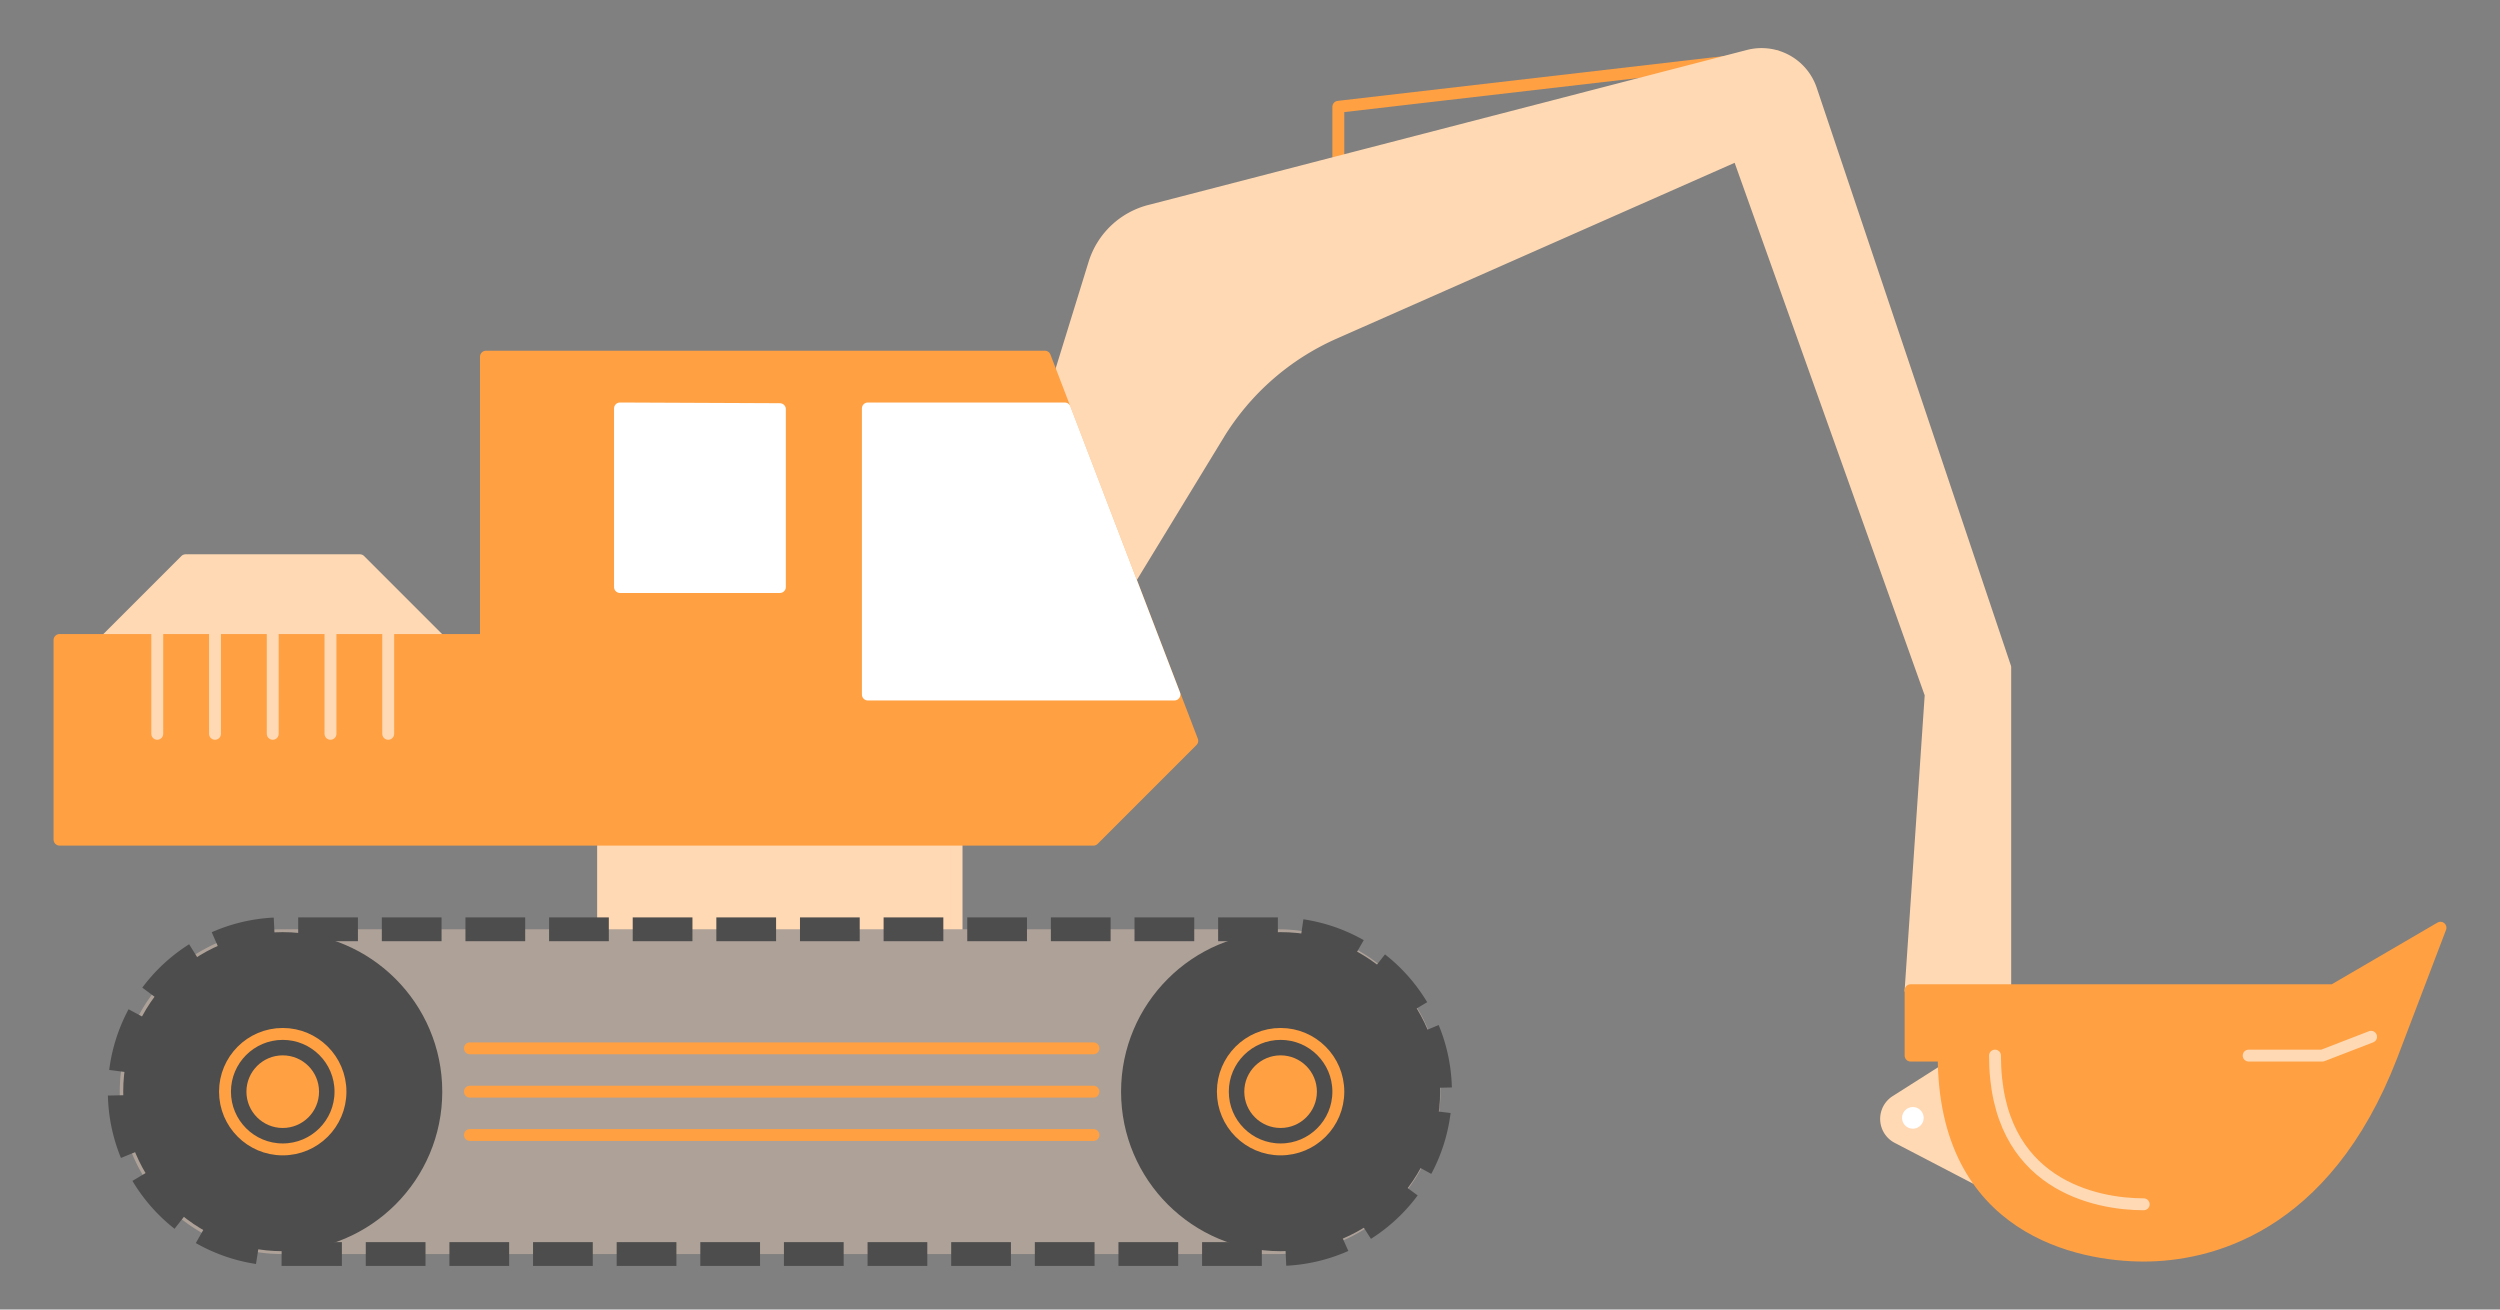
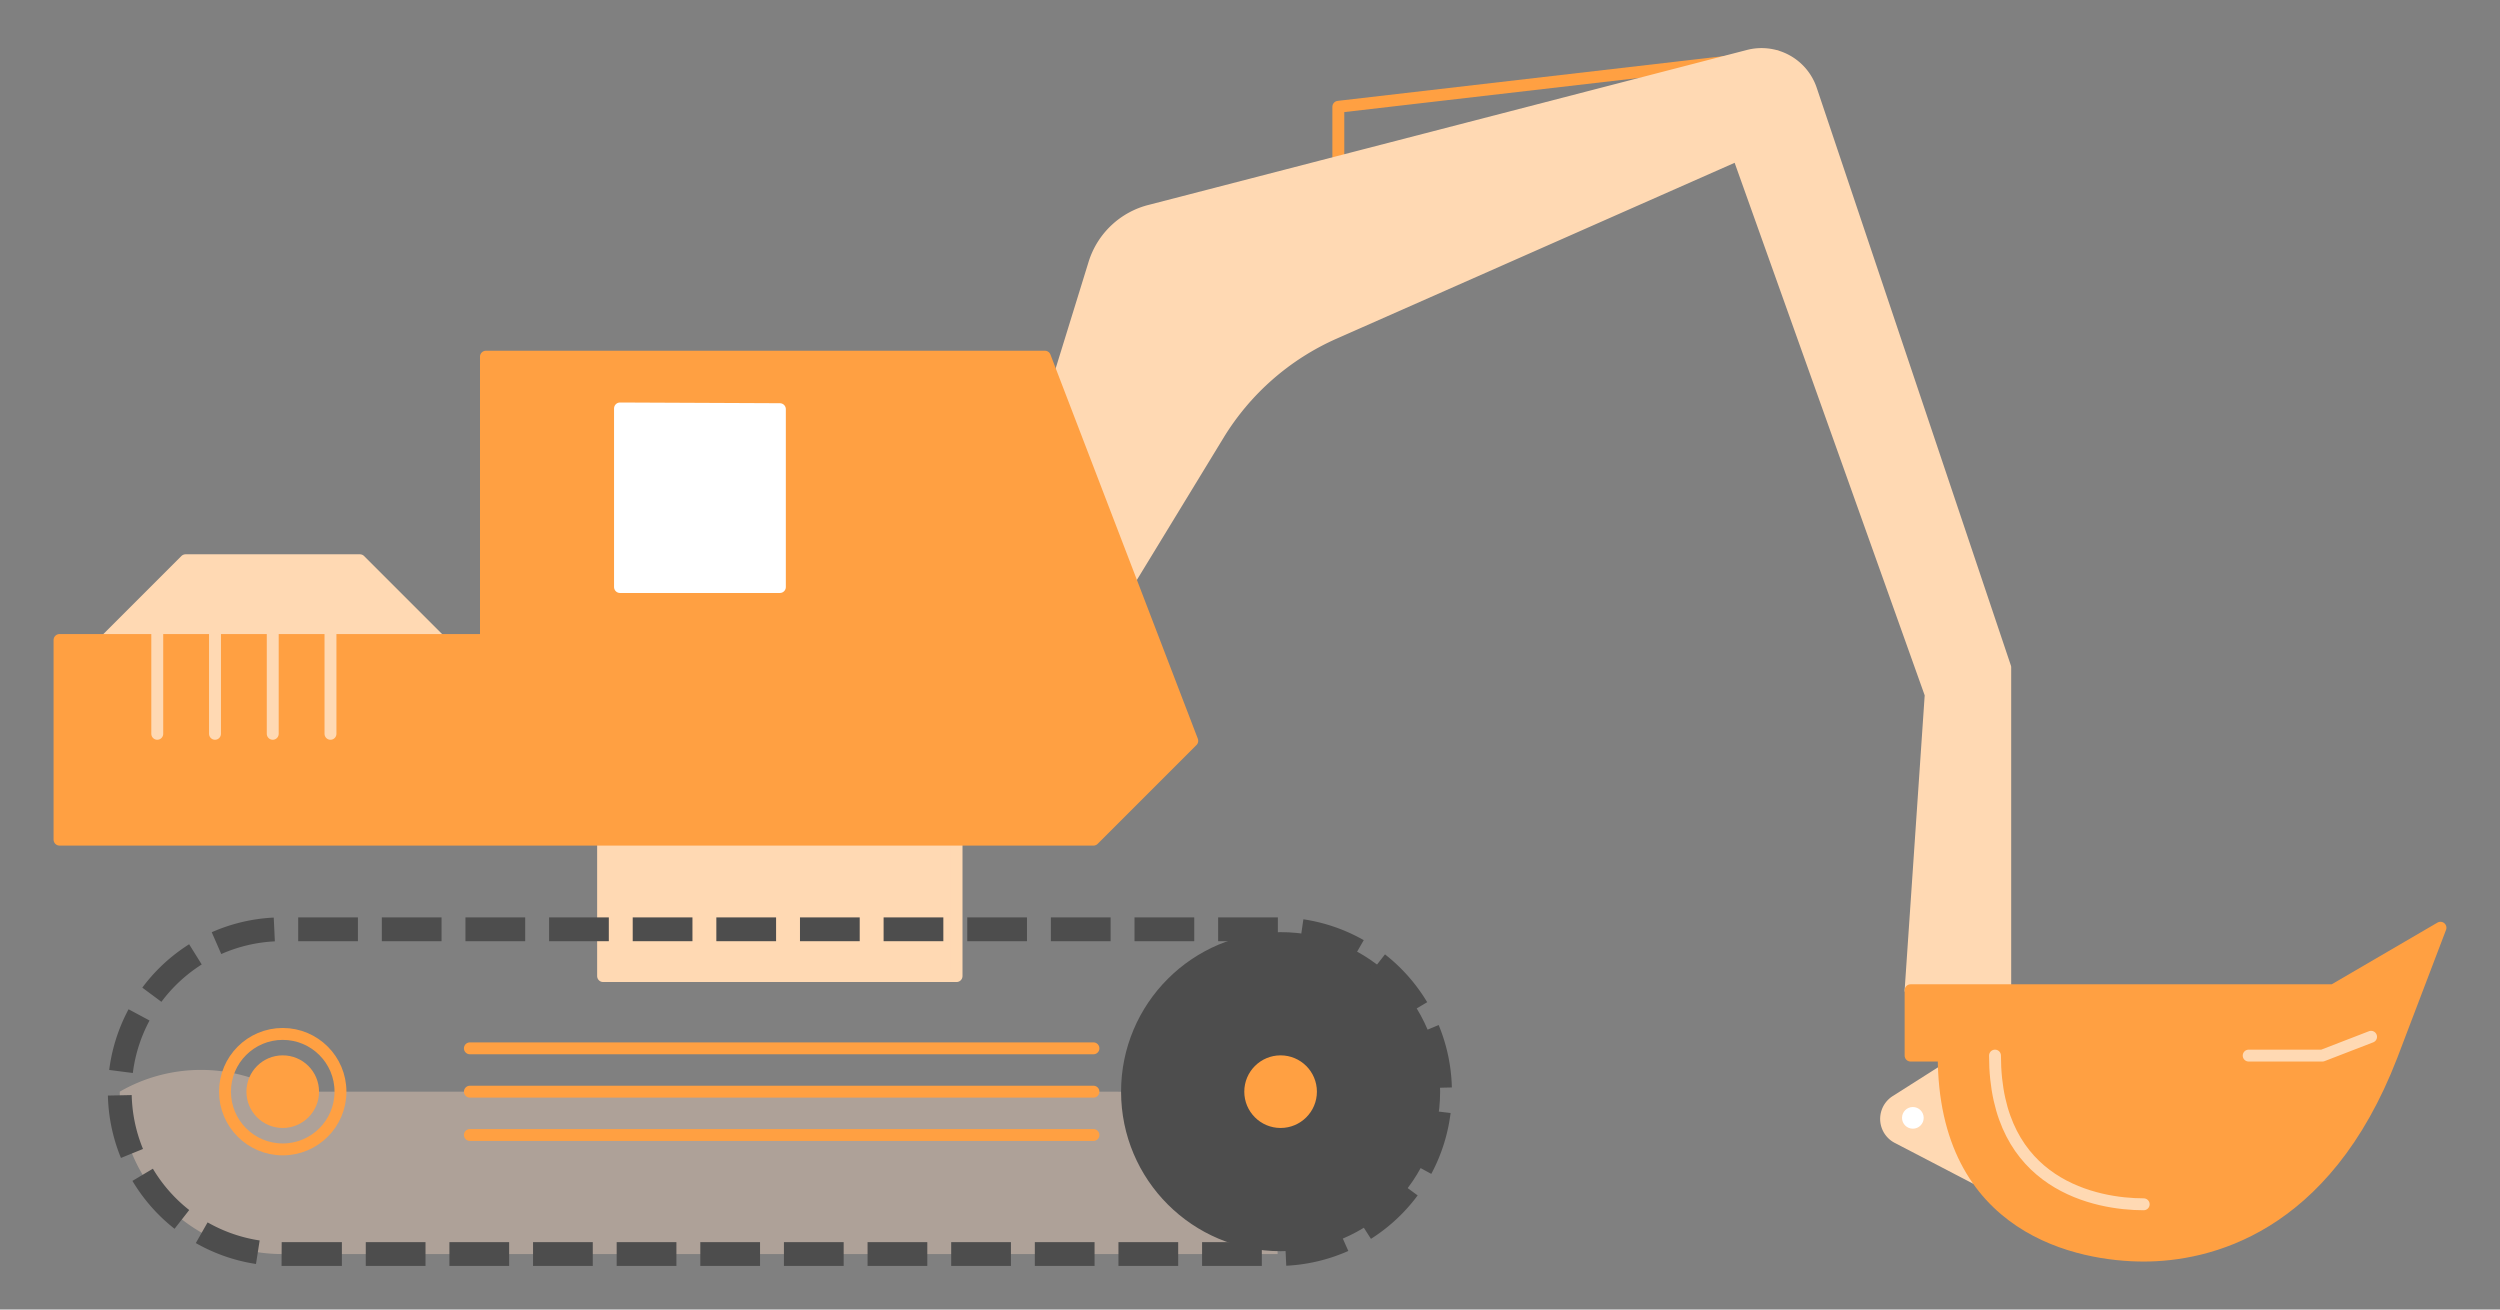
<svg xmlns="http://www.w3.org/2000/svg" id="tp_activite" width="210" height="110" viewBox="0 0 210 110">
  <rect x="0" y="0" width="210" height="110" fill="#808080" stroke="none" />
  <polyline points="112.42 13.6 112.42 8.97 149.17 4.71" style="fill:none;stroke:#ffa042;stroke-linecap:round;stroke-linejoin:round;fill-rule:evenodd" />
  <rect x="50.67" y="70.53" width="29.69" height="11.45" transform="translate(131.02 152.52) rotate(180)" style="fill:#ffd9b3;stroke:#ffd9b3;stroke-linecap:round;stroke-linejoin:round" />
  <path d="M88.79,32.27l3.13-10.13a6.6,6.6,0,0,1,4.75-4.46l50.2-13a4.39,4.39,0,0,1,5.26,2.85l16.31,48.53V83.18h-7.95l1.69-24.84L146,13,112.05,28a21.64,21.64,0,0,0-9.71,8.53L95,48.57" style="fill:#ffd9b3;stroke:#ffd9b3;stroke-linecap:round;stroke-linejoin:round;fill-rule:evenodd" />
  <polyline points="9.03 53.62 15.59 47.06 22.91 47.06 30.23 47.06 36.79 53.62" style="fill:#ffd9b3;stroke:#ffd9b3;stroke-linecap:round;stroke-linejoin:round;fill-rule:evenodd" />
  <polygon points="91.85 70.53 100.15 62.23 87.77 29.96 40.82 29.96 40.82 53.76 5 53.76 5 70.53 91.85 70.53" style="fill:#ffa042;stroke:#ffa042;stroke-linecap:round;stroke-linejoin:round;fill-rule:evenodd" />
-   <path d="M23.7,105.34h83.62A13.64,13.64,0,0,0,121,91.7h0a13.64,13.64,0,0,0-13.64-13.64H23.7A13.64,13.64,0,0,0,10.06,91.7h0A13.64,13.64,0,0,0,23.7,105.34Z" style="fill:#aea198;fill-rule:evenodd" />
+   <path d="M23.7,105.34h83.62h0a13.64,13.64,0,0,0-13.64-13.64H23.7A13.64,13.64,0,0,0,10.06,91.7h0A13.64,13.64,0,0,0,23.7,105.34Z" style="fill:#aea198;fill-rule:evenodd" />
  <path d="M23.7,105.34h83.62a13.64,13.64,0,1,0,0-27.28H23.7a13.64,13.64,0,1,0,0,27.28Z" style="fill:none;stroke:#4d4d4d;stroke-linejoin:round;stroke-width:2px;stroke-dasharray:5.018,2.007" />
  <circle cx="107.57" cy="91.7" r="12.9" style="fill:#4d4d4d;stroke:#4d4d4d;stroke-linejoin:round" />
-   <circle cx="107.57" cy="91.7" r="4.85" style="fill:none;stroke:#ffa042;stroke-linecap:round;stroke-linejoin:round" />
  <circle cx="107.57" cy="91.7" r="3.05" style="fill:#ffa042" />
-   <circle cx="23.75" cy="91.7" r="12.9" style="fill:#4d4d4d;stroke:#4d4d4d;stroke-linejoin:round" />
  <circle cx="23.75" cy="91.7" r="4.85" style="fill:none;stroke:#ffa042;stroke-linecap:round;stroke-linejoin:round" />
  <circle cx="23.75" cy="91.7" r="3.05" style="fill:#ffa042" />
  <line x1="91.85" y1="91.7" x2="39.47" y2="91.7" style="fill:none;stroke:#ffa042;stroke-linecap:round;stroke-linejoin:round" />
  <line x1="91.85" y1="88.06" x2="39.47" y2="88.06" style="fill:none;stroke:#ffa042;stroke-linecap:round;stroke-linejoin:round" />
  <line x1="91.85" y1="95.34" x2="39.47" y2="95.34" style="fill:none;stroke:#ffa042;stroke-linecap:round;stroke-linejoin:round" />
-   <polygon points="89.44 34.31 72.9 34.31 72.9 58.34 98.65 58.34 89.44 34.31" style="fill:#fff;stroke:#fff;stroke-linecap:round;stroke-linejoin:round;fill-rule:evenodd" />
  <path d="M65.51,34.37V49.31H52.08v-15Z" style="fill:#fff;stroke:#fff;stroke-linecap:round;stroke-linejoin:round;fill-rule:evenodd" />
  <line x1="99.85" y1="62.19" x2="83.91" y2="62.19" style="fill:none;stroke:#ffa042;stroke-linecap:round;stroke-linejoin:round" />
  <line x1="22.91" y1="51.93" x2="22.91" y2="61.64" style="fill:none;stroke:#ffd9b3;stroke-linecap:round;stroke-linejoin:round" />
  <line x1="18.06" y1="51.93" x2="18.06" y2="61.64" style="fill:none;stroke:#ffd9b3;stroke-linecap:round;stroke-linejoin:round" />
  <line x1="13.21" y1="51.93" x2="13.21" y2="61.64" style="fill:none;stroke:#ffd9b3;stroke-linecap:round;stroke-linejoin:round" />
  <line x1="27.76" y1="51.93" x2="27.76" y2="61.64" style="fill:none;stroke:#ffd9b3;stroke-linecap:round;stroke-linejoin:round" />
-   <line x1="32.61" y1="51.93" x2="32.61" y2="61.64" style="fill:none;stroke:#ffd9b3;stroke-linecap:round;stroke-linejoin:round" />
  <path d="M166,99l-6.61-3.44a1.77,1.77,0,0,1-.13-3.07l4-2.54" style="fill:#ffd9b3;stroke:#ffd9b3;stroke-linecap:round;stroke-linejoin:round;fill-rule:evenodd" />
  <circle cx="160.68" cy="93.9" r="0.91" style="fill:#fff" />
  <path d="M196,83.18H160.49v5.49h2.78c0,14.68,11.51,16.8,16.8,16.8s15.21-2.18,20.84-16.8L205,77.93Z" style="fill:#ffa042;stroke:#ffa042;stroke-linecap:round;stroke-linejoin:round;fill-rule:evenodd" />
  <path d="M180.07,101.16c-3.93,0-12.49-1.57-12.49-12.49" style="fill:none;stroke:#ffd9b3;stroke-linecap:round;stroke-linejoin:round;fill-rule:evenodd" />
  <polyline points="188.89 88.67 195.08 88.67 199.17 87.09" style="fill:none;stroke:#ffd9b3;stroke-linecap:round;stroke-linejoin:round;fill-rule:evenodd" />
</svg>